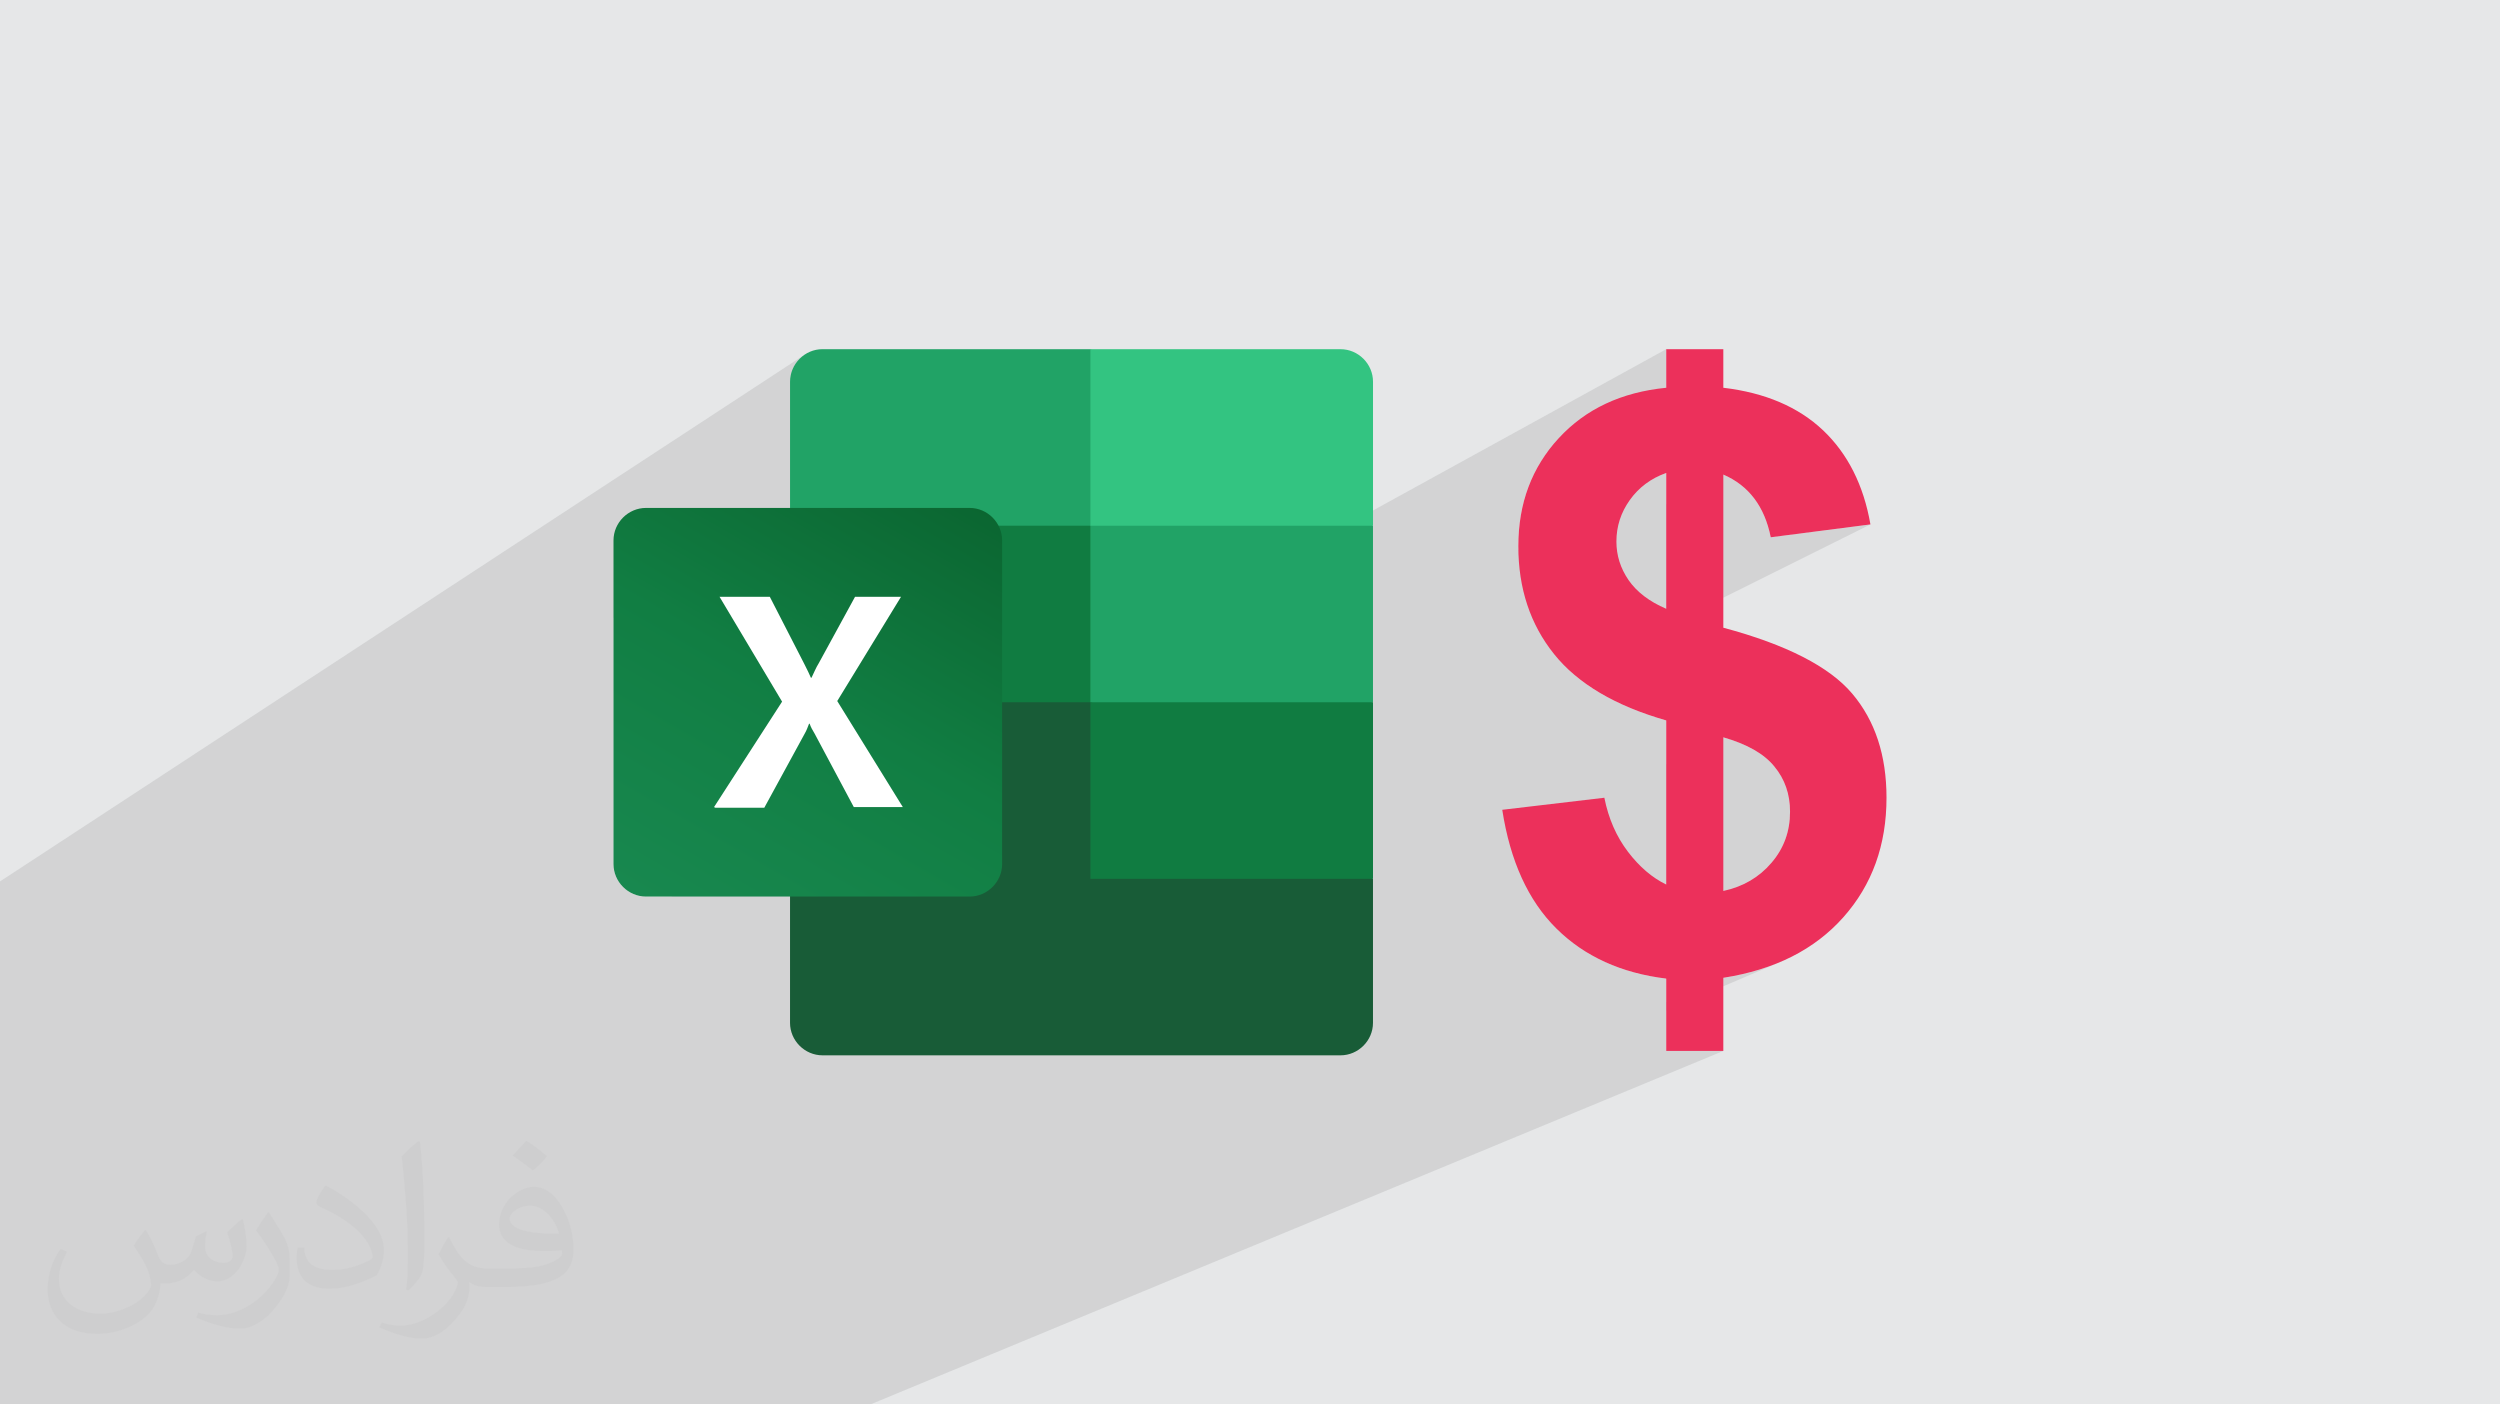
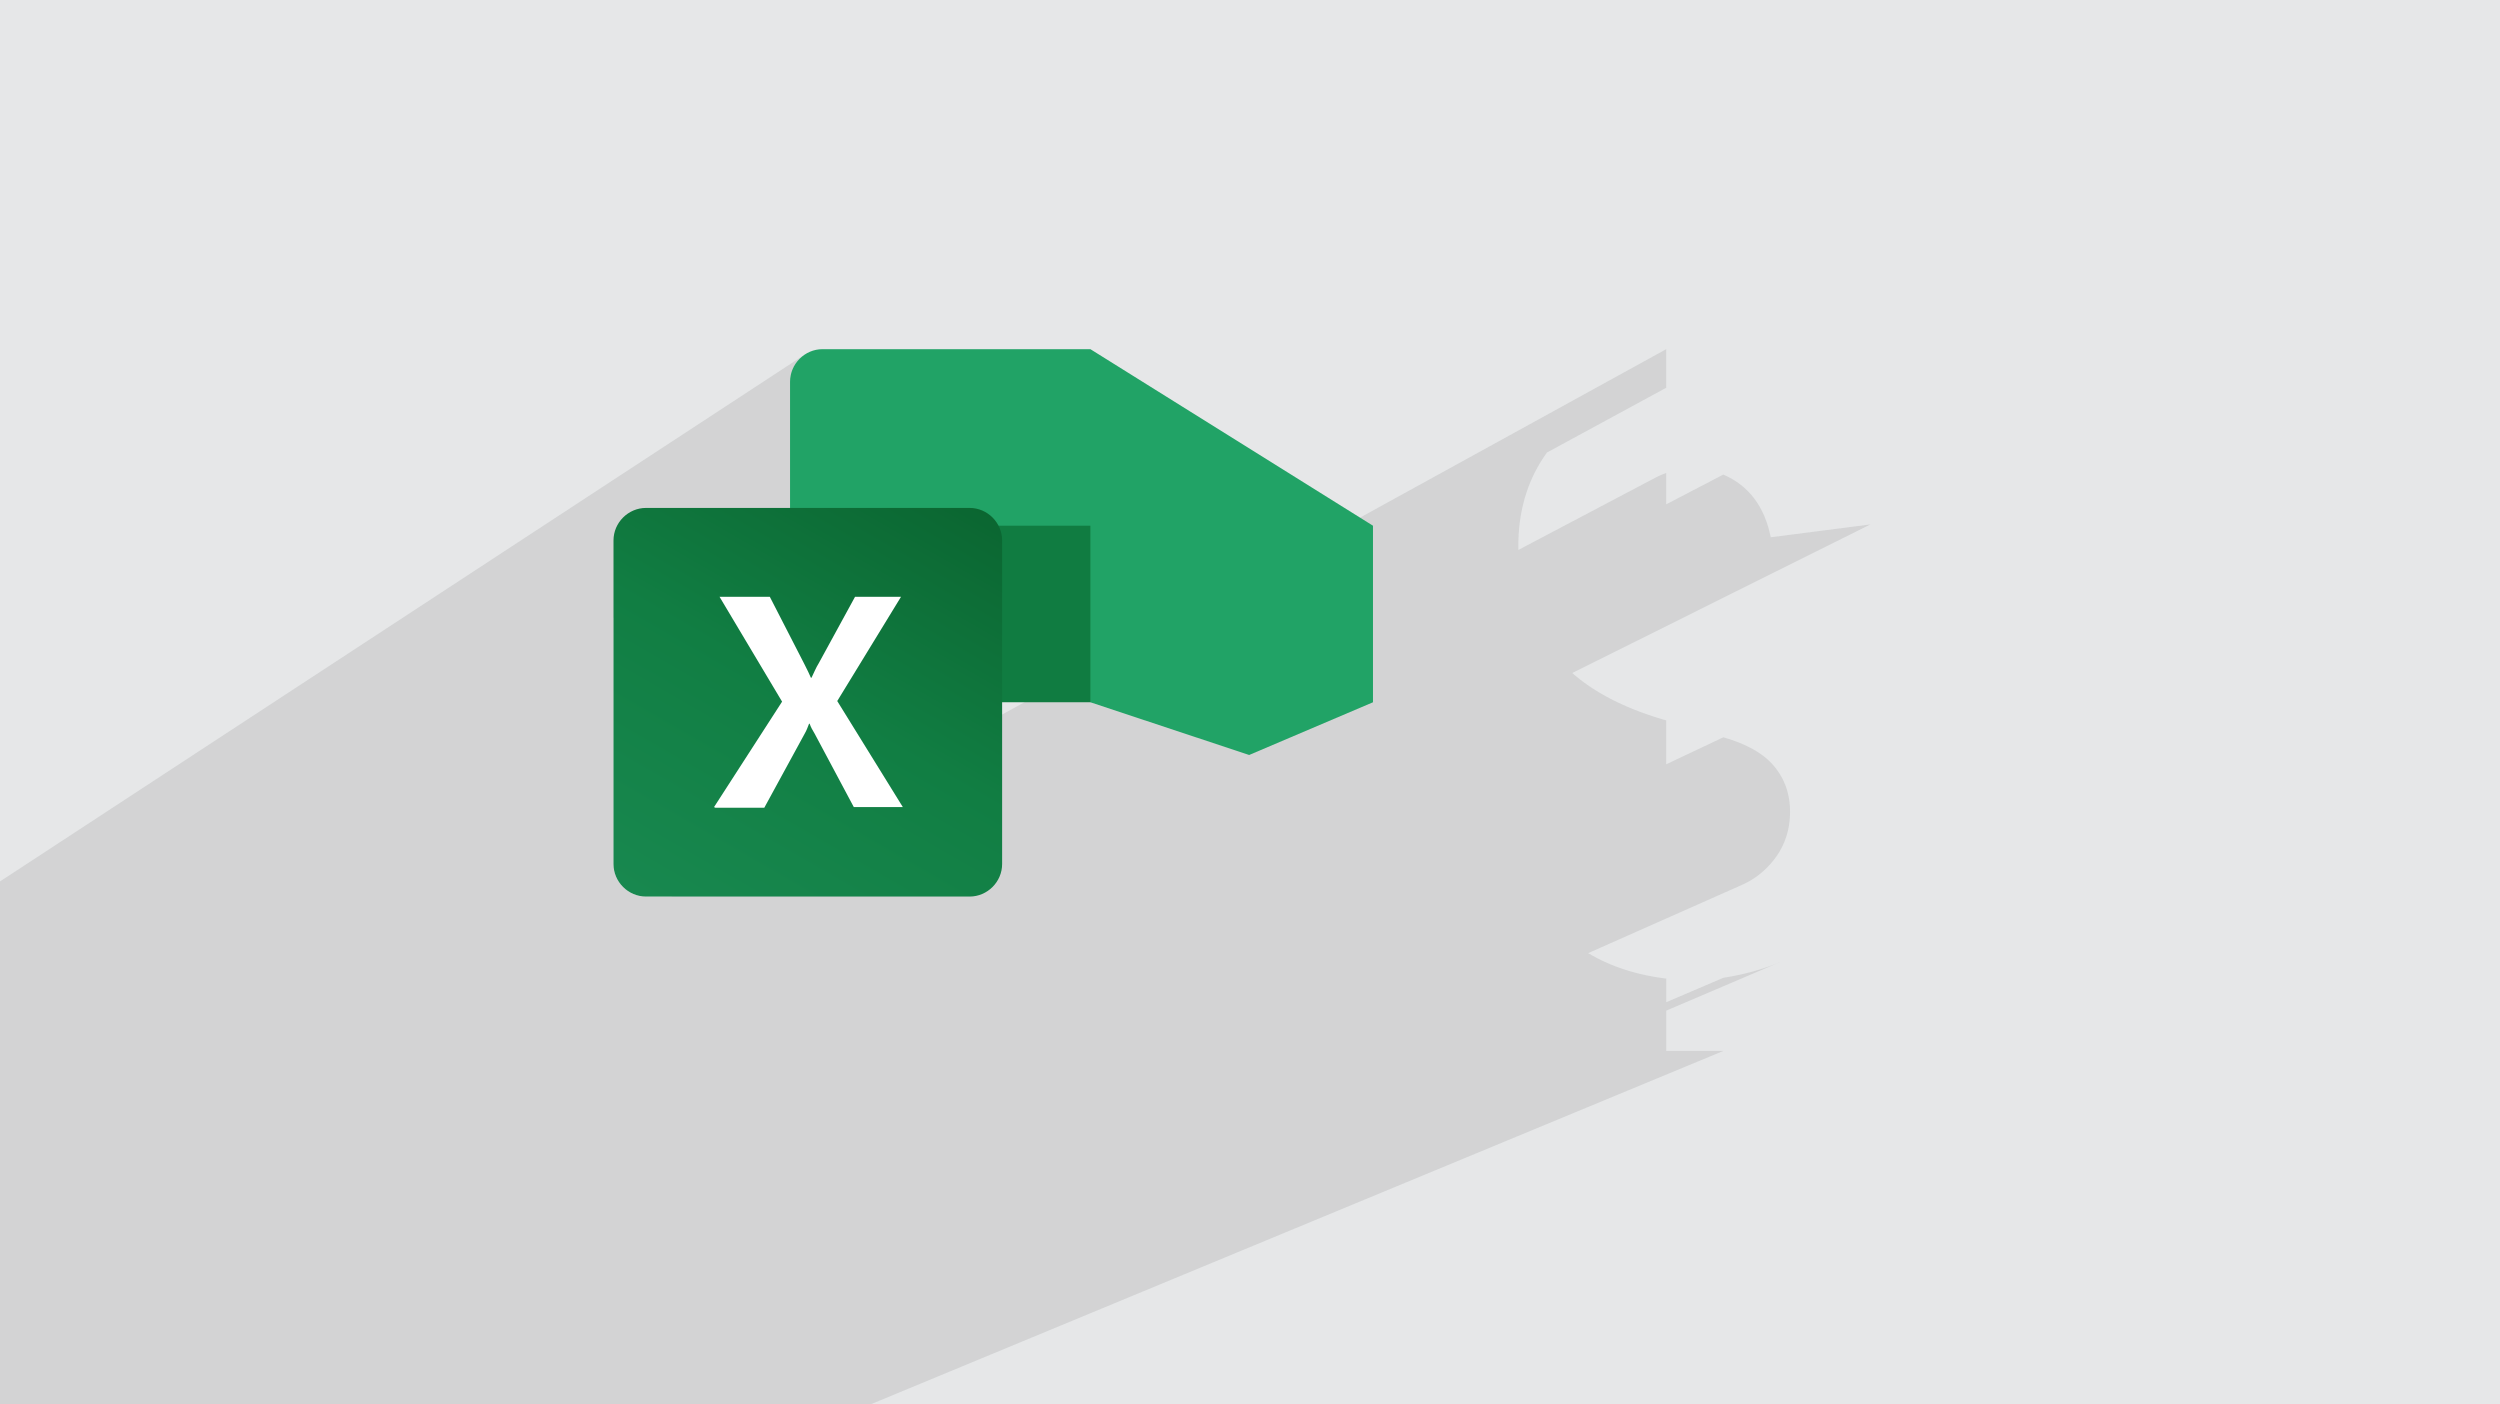
<svg xmlns="http://www.w3.org/2000/svg" xml:space="preserve" width="94.192mm" height="52.917mm" version="1.0" style="shape-rendering:geometricPrecision; text-rendering:geometricPrecision; image-rendering:optimizeQuality; fill-rule:evenodd; clip-rule:evenodd" viewBox="0 0 9404.92 5283.66">
  <defs>
    <style type="text/css">
   
    .fil5 {fill:#107C41}
    .fil3 {fill:#185C37}
    .fil4 {fill:#21A366}
    .fil8 {fill:#33C481}
    .fil7 {fill:white}
    .fil9 {fill:#EC305B;fill-rule:nonzero}
    .fil2 {fill:#373435;fill-opacity:0.031}
    .fil1 {fill:#2B2A29;fill-opacity:0.102}
    .fil0 {fill:#E6E7E8}
    .fil6 {fill:url(#id0)}
   
  </style>
    <linearGradient id="id0" gradientUnits="userSpaceOnUse" x1="2549.45" y1="3456.41" x2="3501.73" y2="1801.35">
      <stop offset="0" style="stop-opacity:1; stop-color:#18884F" />
      <stop offset="0.502" style="stop-opacity:1; stop-color:#117E43" />
      <stop offset="1" style="stop-opacity:1; stop-color:#0B6631" />
    </linearGradient>
  </defs>
  <g id="Layer_x0020_1">
    <polygon class="fil0" points="-0,0 9404.92,0 9404.92,5283.66 -0,5283.66 " />
    <path class="fil1" d="M6268.32 1458.71l-448.66 243.6 -7.23 10.2 -7.58 11.24 -7.28 11.4 -6.98 11.55 -6.69 11.71 -6.39 11.86 -6.1 12.01 -5.79 12.16 -5.5 12.32 -5.21 12.47 -4.9 12.62 -4.61 12.78 -4.31 12.92 -4.02 13.08 -3.72 13.23 -3.42 13.38 -3.13 13.54 -2.83 13.68 -2.54 13.84 -2.24 13.99 -1.94 14.14 -1.64 14.3 -1.34 14.44 -1.05 14.6 -0.74 14.74 -0.45 14.9 -0.15 15.05 0.13 14.37 515.19 -271.61 9.85 -4.95 10.12 -4.64 10.43 -4.33 10.71 -4.03 0 117.95 214.72 -111.9 17.53 8.19 16.67 9.06 15.84 9.93 14.98 10.81 14.13 11.68 13.27 12.56 12.43 13.43 11.57 14.31 10.73 15.18 9.88 16.06 9.02 16.92 8.18 17.8 7.33 18.68 6.47 19.55 5.62 20.42 4.77 21.3 375 -48.39 -1121.71 558.99 8.26 7.15 10.92 9.05 11.22 8.87 11.52 8.71 11.83 8.54 12.12 8.38 12.43 8.21 12.73 8.05 13.04 7.88 13.33 7.72 13.64 7.55 13.93 7.38 14.24 7.22 14.54 7.05 14.84 6.89 15.15 6.72 15.44 6.56 15.75 6.39 16.05 6.22 16.35 6.06 16.64 5.9 16.95 5.72 17.24 5.56 17.55 5.4 17.85 5.23 0 164.98 214.72 -101.46 16.44 4.94 15.84 5.19 15.25 5.44 14.66 5.7 14.07 5.95 13.48 6.2 12.89 6.47 12.3 6.72 11.7 6.98 11.11 7.24 10.53 7.51 9.93 7.77 9.34 8.04 8.76 8.31 8.17 8.57 7.57 8.85 7.14 9 6.68 9.22 6.22 9.44 5.76 9.67 5.3 9.88 4.83 10.09 4.38 10.31 3.91 10.52 3.45 10.73 3 10.95 2.53 11.15 2.08 11.37 1.61 11.57 1.16 11.77 0.69 11.99 0.23 12.18 -0.27 13.78 -0.82 13.54 -1.36 13.3 -1.91 13.07 -2.46 12.84 -3 12.6 -3.55 12.37 -4.09 12.14 -4.64 11.91 -5.19 11.67 -5.75 11.45 -6.29 11.22 -6.85 10.99 -7.41 10.77 -7.96 10.54 -8.51 10.31 -8.86 9.98 -9.2 9.54 -9.52 9.08 -9.85 8.64 -10.17 8.19 -10.5 7.74 -10.83 7.29 -11.15 6.85 -11.48 6.39 -11.8 5.94 -12.12 5.49 -573.91 254.61 1.2 0.73 12.08 7 12.27 6.75 12.45 6.5 12.63 6.26 12.82 6.01 13 5.75 13.19 5.51 13.38 5.26 13.56 5.02 13.74 4.76 13.93 4.52 14.11 4.27 14.3 4.02 14.49 3.78 14.67 3.53 14.86 3.29 15.04 3.05 15.23 2.8 15.41 2.56 15.6 2.31 15.79 2.06 0 88.88 214.72 -91.9 17.97 -2.97 17.72 -3.24 17.46 -3.5 17.22 -3.76 16.97 -4.03 16.71 -4.3 16.47 -4.56 16.23 -4.83 15.97 -5.1 15.73 -5.37 15.47 -5.63 15.23 -5.9 14.98 -6.17 -428.85 182.86 0 151.71 214.72 0c-3298.26,1366.92 -27.37,11.34 -3209.28,1330.04l-180.81 0 -299.61 0 -61.04 0 -169.39 0 -449.13 0 -21.51 0 -160.53 0 -1483.52 0 -306.36 0 -141.88 0 0 -319.15 0 -246.86 0 -162.7 0 -793.93 0 -249.63 0 -56.74 0 -84.65 0 -54.1 3026.27 -1981.29 -9.43 7.07 -8.71 7.92 -7.92 8.71 -7.07 9.43 -6.16 10.07 -5.19 10.67 -4.14 11.19 -3.05 11.66 -1.87 12.05 -0.64 12.39 0 475.03 -664.13 413.44 0 95.53 885.24 -545.85 -221.11 -438.15 248.14 421.47 9.91 -6.1 -258.05 -415.37 248.14 421.47 -14.95 9.22 -233.2 -430.69 221.11 438.15 12.09 -7.46 -233.2 -430.69 258.05 415.37 871.84 -537.6 0 0.04 0.04 0 -871.86 537.6 0.01 0.01 871.93 -537.64 0 0.06 -871.9 537.63 524.95 844.98 -30.94 17.02 -503.91 -855.9 -14.96 9.23 472.3 872.29 -37.52 20.65 -446.86 -885.49 -885.3 545.88 0 830.69 0.64 12.39 1.87 12.05 3.05 11.66 4.14 11.19 5.19 10.66 6.16 10.08 7.08 9.42 7.93 8.71 8.71 7.92 9.43 7.08 10.07 6.16 10.67 5.18 11.19 4.14 11.65 3.05 12.06 1.87 12.38 0.64 95.22 0 1114.72 -613.29 -446.86 -885.49 12.08 -7.45 472.3 872.29 46.56 -25.61 -503.91 -855.9 9.91 -6.1 524.95 844.98 2513.17 -1382.68 0 145.16zm-3960.35 961.11l0 0.02 885.27 -545.86 0 -0.02 -885.27 545.86zm897.35 -553.31l0.01 0.01 -12.09 7.46 0 -0.02 12.08 -7.45zm0.01 0.01l-0.01 -0.01 14.95 -9.22 0.01 0.01 -14.95 9.22zm24.85 -15.33l-0.01 -0.01 -9.91 6.11 0.01 0.01 9.91 -6.11zm871.85 -537.61l0.01 0 -0.01 0z" />
-     <path class="fil2" d="M548.54 4627.69c17.95,27.21 29.6,53.36 40.96,82.43 8.45,16.91 12.93,48.09 52.57,48.09 11.61,0 28.28,-3.42 43.06,-11.61 16.63,-8.73 29.32,-21.94 35.94,-42l15.85 -53.36 38.57 -19.02 2.64 2.64c-5.27,20.09 -6.59,39.36 -6.59,54.43 0,44.63 38.57,61.56 69.22,61.56 17.95,0 34.09,-8.73 34.09,-25.11 0,-21.13 -8.98,-57.06 -20.62,-89.29 17.95,-17.95 35.94,-35.94 56.53,-50.47l3.17 1.6c8.98,38.04 14,75.56 14,100.66 0,24.57 -10.83,51.79 -19.81,69.49 -18.49,34.87 -51.25,62.62 -90.87,62.62 -30.1,0 -63.65,-15.07 -86.66,-43.06l-1.32 0c-21.66,26.96 -55.22,51.25 -108.86,51.25l-16.63 0c-2.64,35.41 -10.29,60.49 -21.94,82.95 -31.95,62.34 -126.81,106.47 -216.1,106.47 -124.17,0 -186.51,-71.59 -186.51,-166.96 0,-58.91 19.27,-113.6 48.88,-152.42l24.29 10.04c-18.49,35.41 -30.91,68.68 -30.91,101.45 0,89.29 72.66,131.83 156.4,131.83 77.68,0 173.83,-49.41 191.28,-106.72 -6.59,-62.62 -30.1,-91.93 -66.04,-148.99 10.83,-19.02 24.83,-38.04 42.28,-58.38l3.17 0 0 0 0 0 -0.02 -0.09zm1432.13 -336.04c26.15,16.39 51.79,35.66 76.87,57.85 -14,19.81 -31.45,37.79 -53.11,53.64 -25.11,-20.34 -50.19,-37.79 -75.84,-56.27 17.42,-19.55 34.62,-38.29 52.04,-55.22l0 0 0 0 0 0 0 0 0 0 0.03 0zm13.47 244.11c-42.28,0 -76.87,27.75 -76.87,48.34 0,44.13 84.53,57.85 185.72,57.31 -12.68,-51.79 -57.06,-105.68 -108.86,-105.68l0.01 0.03zm-94.86 236.19c54.96,0 103.04,-1.6 139.74,-10.83 40.96,-10.29 75.56,-30.91 75.56,-45.17 0,-3.7 0,-8.19 -1.32,-11.89 -22.98,2.11 -49.41,2.11 -72.38,2.11 -74.49,0 -131.55,-16.91 -154.02,-58.66 -5.55,-11.61 -9.51,-24.57 -9.51,-39.36 0,-40.43 17.42,-79.79 48.09,-107 25.61,-22.45 53.89,-36.44 82.67,-36.44 52.04,0 93.51,41.75 122.57,107.54 15.85,35.94 26.68,77.4 26.68,129.72 0,34.87 -9.51,64.19 -31.17,85.85 -40.43,39.11 -114.92,53.89 -229.04,53.89l-51.79 0 0 0 -13.47 0c-28.28,0 -48.62,-5.02 -64.72,-17.42l-2.64 0c0.79,6.59 1.32,12.93 1.32,19.02 0,25.61 -8.45,58.38 -25.61,84.53 -50.72,75.3 -105.68,108.04 -153.24,108.04 -48.09,0 -107,-18.49 -160.11,-42.54l9.51 -18.49c17.17,7.13 40.96,11.89 73.7,11.89 85.85,0 198.66,-82.43 212.66,-163 -3.17,-6.59 -8.98,-15.32 -17.17,-24.57 -25.11,-29.85 -40.96,-54.68 -55.75,-80.83 12.68,-25.11 24.29,-45.17 35.13,-63.4l4.49 -0.53c36.72,74.77 69.99,117.55 144.23,117.55l11.61 0 0 0 53.89 0 0 0 0 0 0 0 0 0 0 0 0.09 0.01zm-371.98 79c6.34,-34.34 6.87,-72.91 6.87,-108.86l0 -53.36c0,-99.6 -12.68,-244.36 -22.98,-338.68 17.95,-19.27 43.06,-42 62.87,-57.31l5.81 1.6c13.47,118.62 16.63,256 16.63,383.06 0,33.3 -1.32,65.79 -4.49,89.55 -1.85,30.1 -19.27,52.83 -56.53,87.7l-8.19 -3.7zm-382.8 -157.19c1.85,46.77 24.83,83.49 105.15,83.49 49.93,0 92.19,-12.93 138.96,-35.13 8.45,-3.7 12.93,-8.73 12.93,-12.93 0,-29.32 -22.45,-68.15 -60.23,-103.55 -36.72,-33.3 -85.34,-62.62 -130.76,-82.18 -15.6,-6.59 -20.62,-13.47 -20.62,-20.09 0,-13.47 17.95,-41.75 32.77,-62.09l5.02 -0.53c52.04,27.21 110.17,67.64 153.24,112.53 39.11,41.47 63.4,83.49 63.4,129.19 0,33.81 -10.29,65.51 -26.96,95.11 -57.06,28.79 -117.83,50.72 -178.06,50.72 -73.17,0 -123.1,-34.34 -123.1,-114.92 0,-8.73 0,-22.19 3.17,-39.64l25.11 0 0 0 0 0 0 0 0 0 0 0 -0.02 0zm-132.37 -132.9l45.45 73.45c16.63,27.21 32.23,56.81 32.23,103.55l0 59.7c0,48.34 -30.91,100.13 -80.83,151.38 -39.11,34.62 -73.7,49.41 -105.68,49.41 -47.55,0 -101.98,-14.79 -164.85,-41.75l7.13 -18.49c19.81,5.27 42.79,9.77 71.06,9.77 90.36,-0.53 182.8,-66.57 225.08,-147.15 5.02,-9.26 6.87,-17.95 6.87,-24.04 0,-9.26 -5.02,-19.55 -8.98,-28.79 -22.98,-43.31 -48.62,-82.95 -76.87,-119.68 14.79,-23.25 29.6,-45.7 45.7,-67.9l3.7 0.53 0 0 0 0 0 0 0 0 0 0 -0.02 0.01z" />
    <g id="_1834277312176">
      <g>
-         <path class="fil3" d="M4102.05 2574.98l-1129.97 -198.37 0 1471.33c0,66.81 55.37,122.18 122.25,122.18l0 0 1948.59 0c66.85,0 122.2,-55.37 122.2,-122.18l0 0 0 -541.95 -1063.12 -731.01 0.05 0 0 0 0 0 0 0 0 0 0.03 0 0 0.02 -0.03 -0.02z" />
        <path class="fil4" d="M4102.05 1313.56l-1007.74 0c-66.82,0 -122.2,55.37 -122.2,122.21 0,0 0,0 0,0l0 541.95 1129.93 664.19 597.27 198.32 465.81 -198.32 0 -664.19 -1063.12 -664.17 0 0 0 0.04 0.05 0 -0.05 0 0.04 0 0.01 -0.03z" />
        <polygon class="fil5" points="2972.11,1977.67 4102.08,1977.67 4102.08,2641.8 2972.11,2641.8 " />
        <path class="fil6" d="M2430.2 1910.81l1217.59 0c66.82,0 122.16,55.38 122.16,122.17l0 1217.63c0,66.82 -55.37,122.2 -122.16,122.2l-1217.59 0c-66.83,0 -122.22,-55.36 -122.22,-122.2l0 -1217.63c0,-66.82 55.38,-122.17 122.22,-122.17z" />
        <path class="fil7" d="M2686.16 3036.22l256.02 -396.68 -235.21 -394.31 189.1 0 129.09 251.38c11.59,23.05 20.82,41.5 25.39,53.04l2.31 0c9.19,-18.46 16.16,-36.87 27.66,-55.37l136.06 -249.05 172.95 0 -239.86 392.07 246.79 398.96 -184.48 0 -147.62 -276.75c-6.92,-11.48 -13.8,-23.05 -18.45,-36.86l-2.28 0c-4.6,11.56 -9.21,25.38 -16.13,36.86l-152.22 279.09 -184.44 0 -4.59 -2.3 0 0 -0.04 0.11 0 -0.11 -0.06 -0.04 0 -0.03z" />
-         <path class="fil8" d="M5042.96 1313.56l-940.84 0 0 664.21 1063.1 0 0 -541.95c0,-66.82 -55.35,-122.17 -122.19,-122.17l0 0 0 0 0 -0.07 -0.06 0 -0.02 0 0 -0.03z" />
-         <polygon class="fil5" points="4102.05,2641.85 5165.18,2641.85 5165.18,3305.98 4102.05,3305.98 " />
      </g>
-       <path class="fil9" d="M6268.33 3327.63l0 -617.44c-192.03,-54.93 -332.65,-138.1 -421.86,-249.48 -89.71,-111.89 -134.58,-246.98 -134.58,-406.24 0,-161.3 50.91,-296.87 152.21,-406.23 101.32,-109.89 235.89,-172.89 404.23,-189.52l0 -145.16 214.72 0 0 145.16c157.25,18.65 282.24,72.08 375.5,160.28 92.74,88.21 152.21,206.16 177.92,353.82l-375 48.39c-23.18,-115.91 -82.65,-194.56 -178.42,-235.88l0 576.1c237.39,63.51 399.19,146.68 484.87,247.98 86.19,101.81 129.03,232.35 129.03,391.62 0,177.93 -53.94,327.62 -162.29,449.59 -108.37,121.99 -258.57,197.58 -451.61,227.83l0 275.19 -214.72 0 0 -272.17c-169.34,-20.67 -306.95,-83.16 -413.29,-188.5 -106.34,-105.34 -173.89,-254.52 -203.62,-446.56l384.07 -45.37c15.63,78.64 45.36,146.17 88.71,203.13 43.35,56.95 91.23,97.78 144.14,123.48zm0 -1548.37c-57.95,20.67 -103.31,54.44 -137.08,101.82 -33.77,47.38 -50.4,99.3 -50.4,156.24 0,51.92 15.12,100.31 45.86,145.16 30.74,44.36 78.12,80.65 141.63,107.87l0 -511.09zm214.72 1572.57c74.09,-16.14 134.58,-51.42 180.95,-105.86 46.87,-54.43 70.05,-118.43 70.05,-192.53 0,-65.53 -19.65,-122.47 -58.97,-169.85 -38.81,-47.89 -102.82,-84.17 -192.03,-109.87l0 578.11z" />
    </g>
  </g>
</svg>